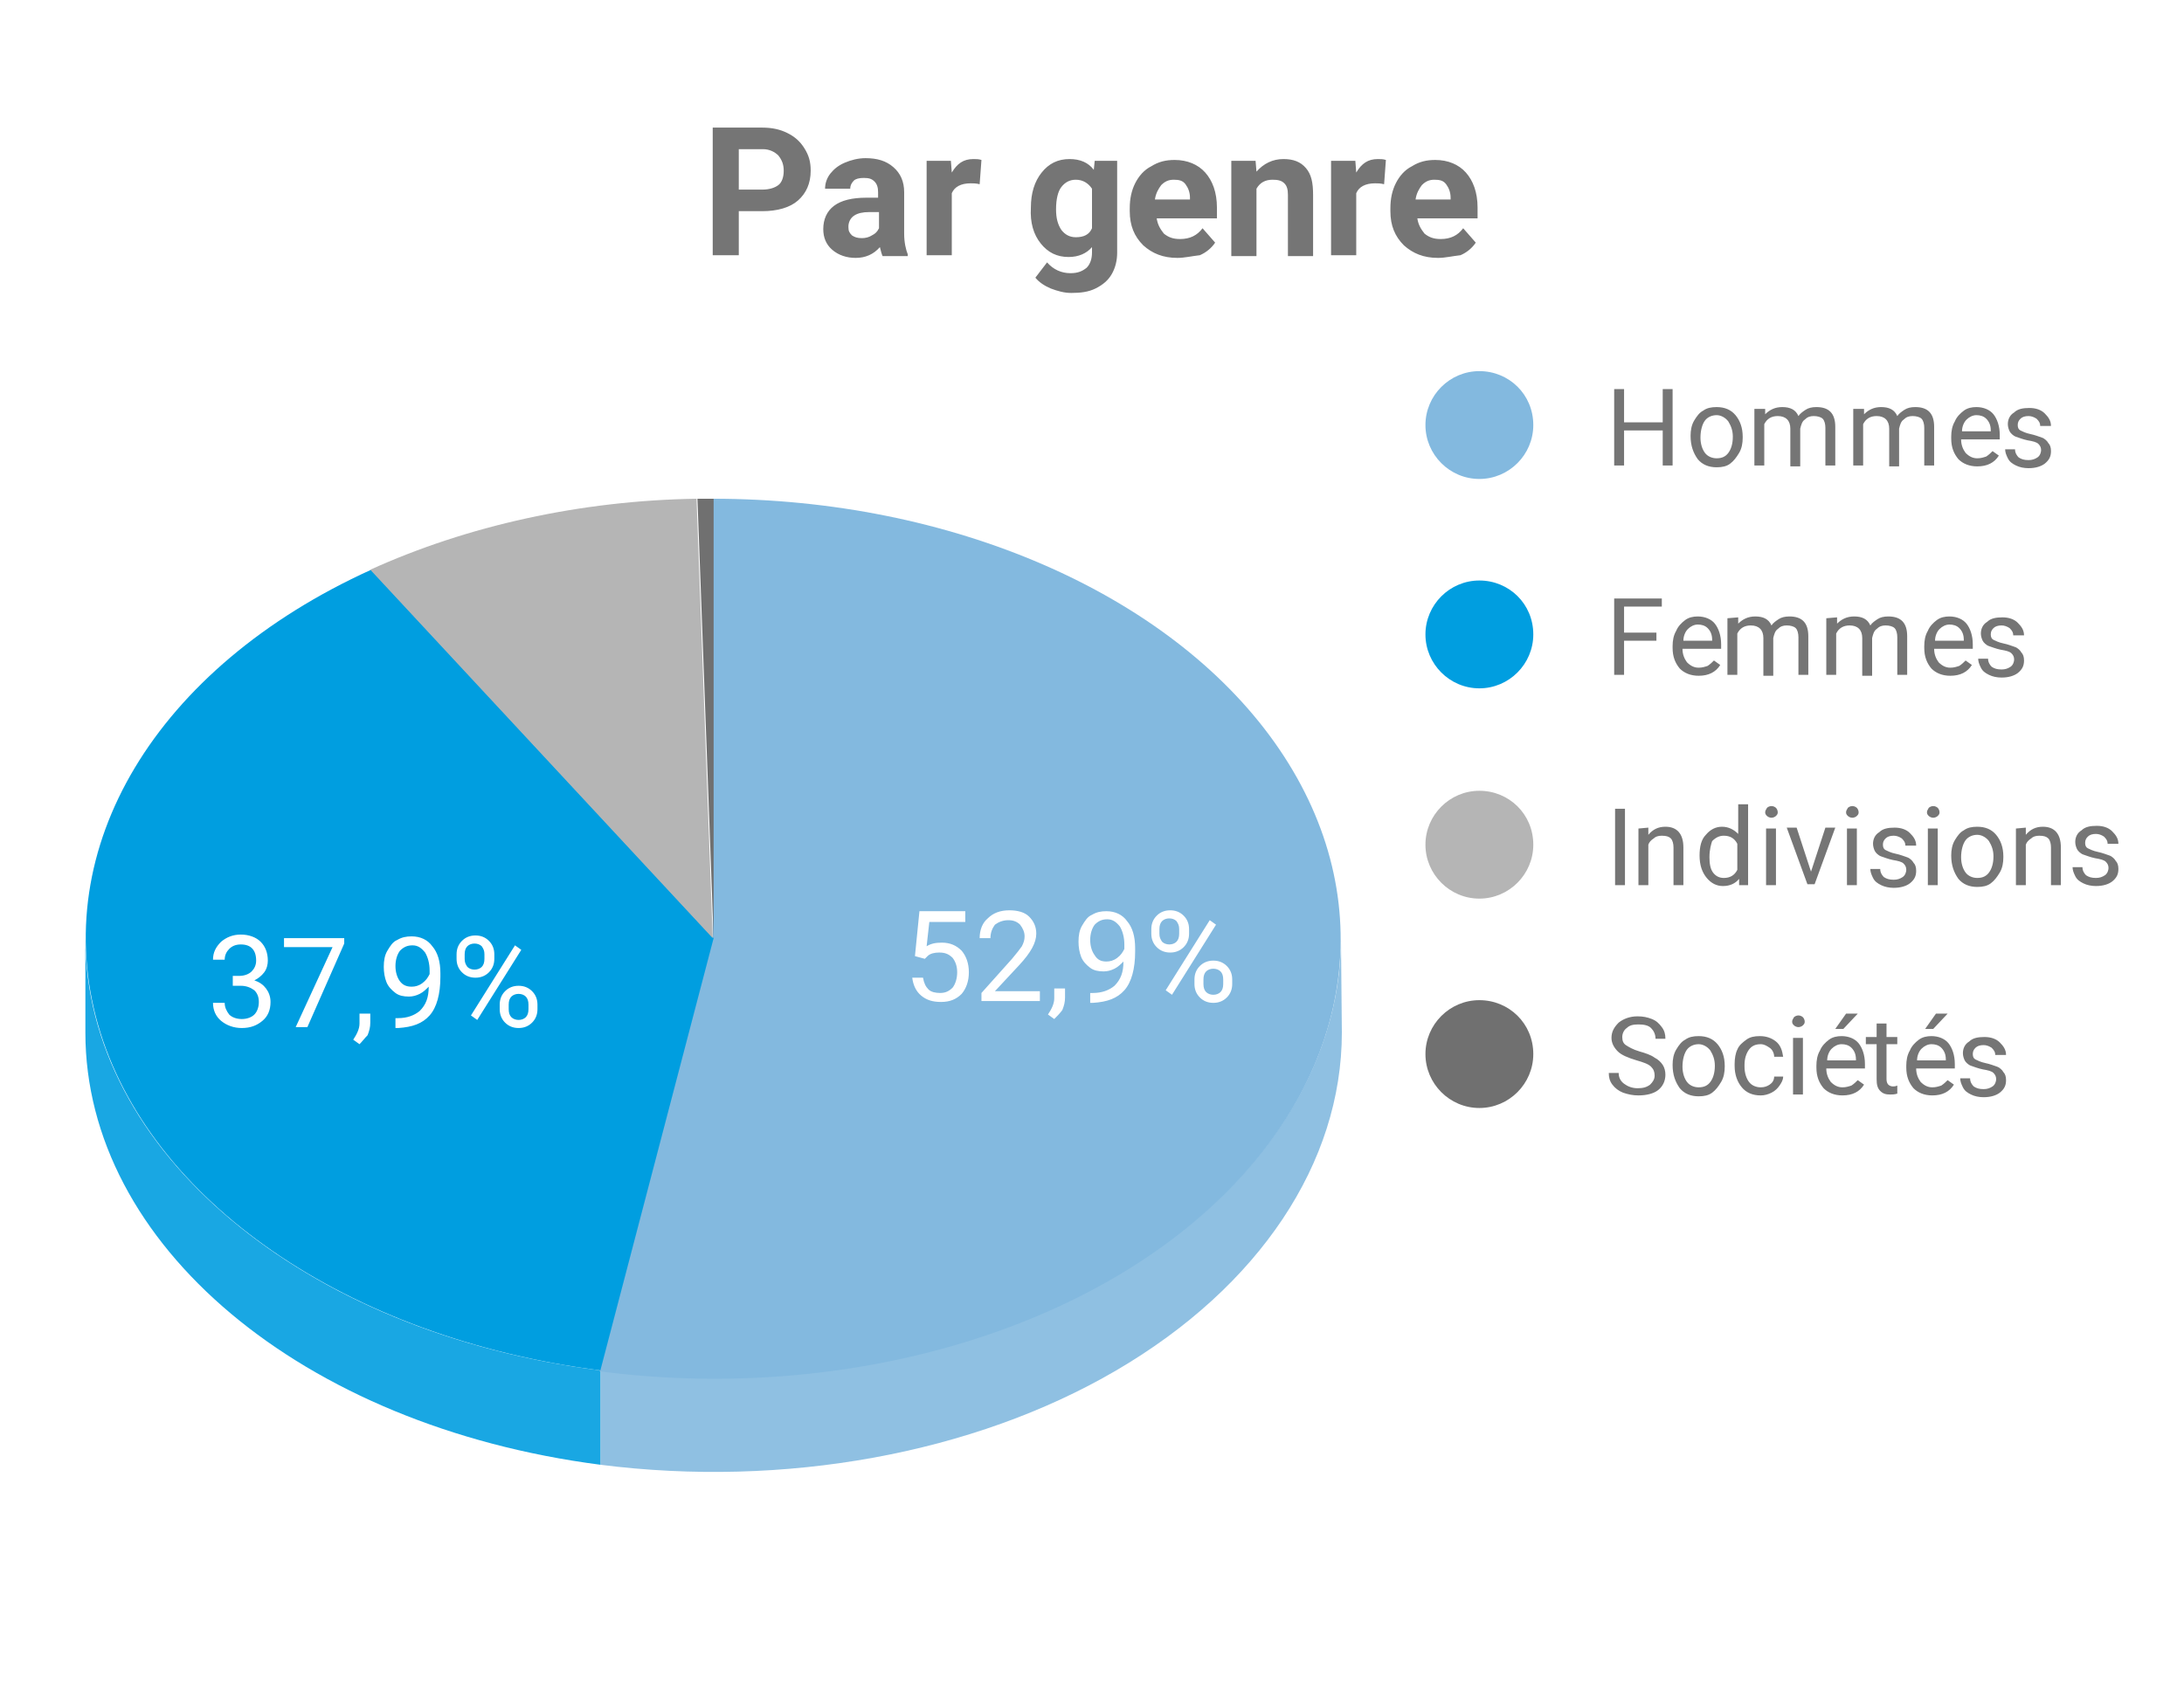
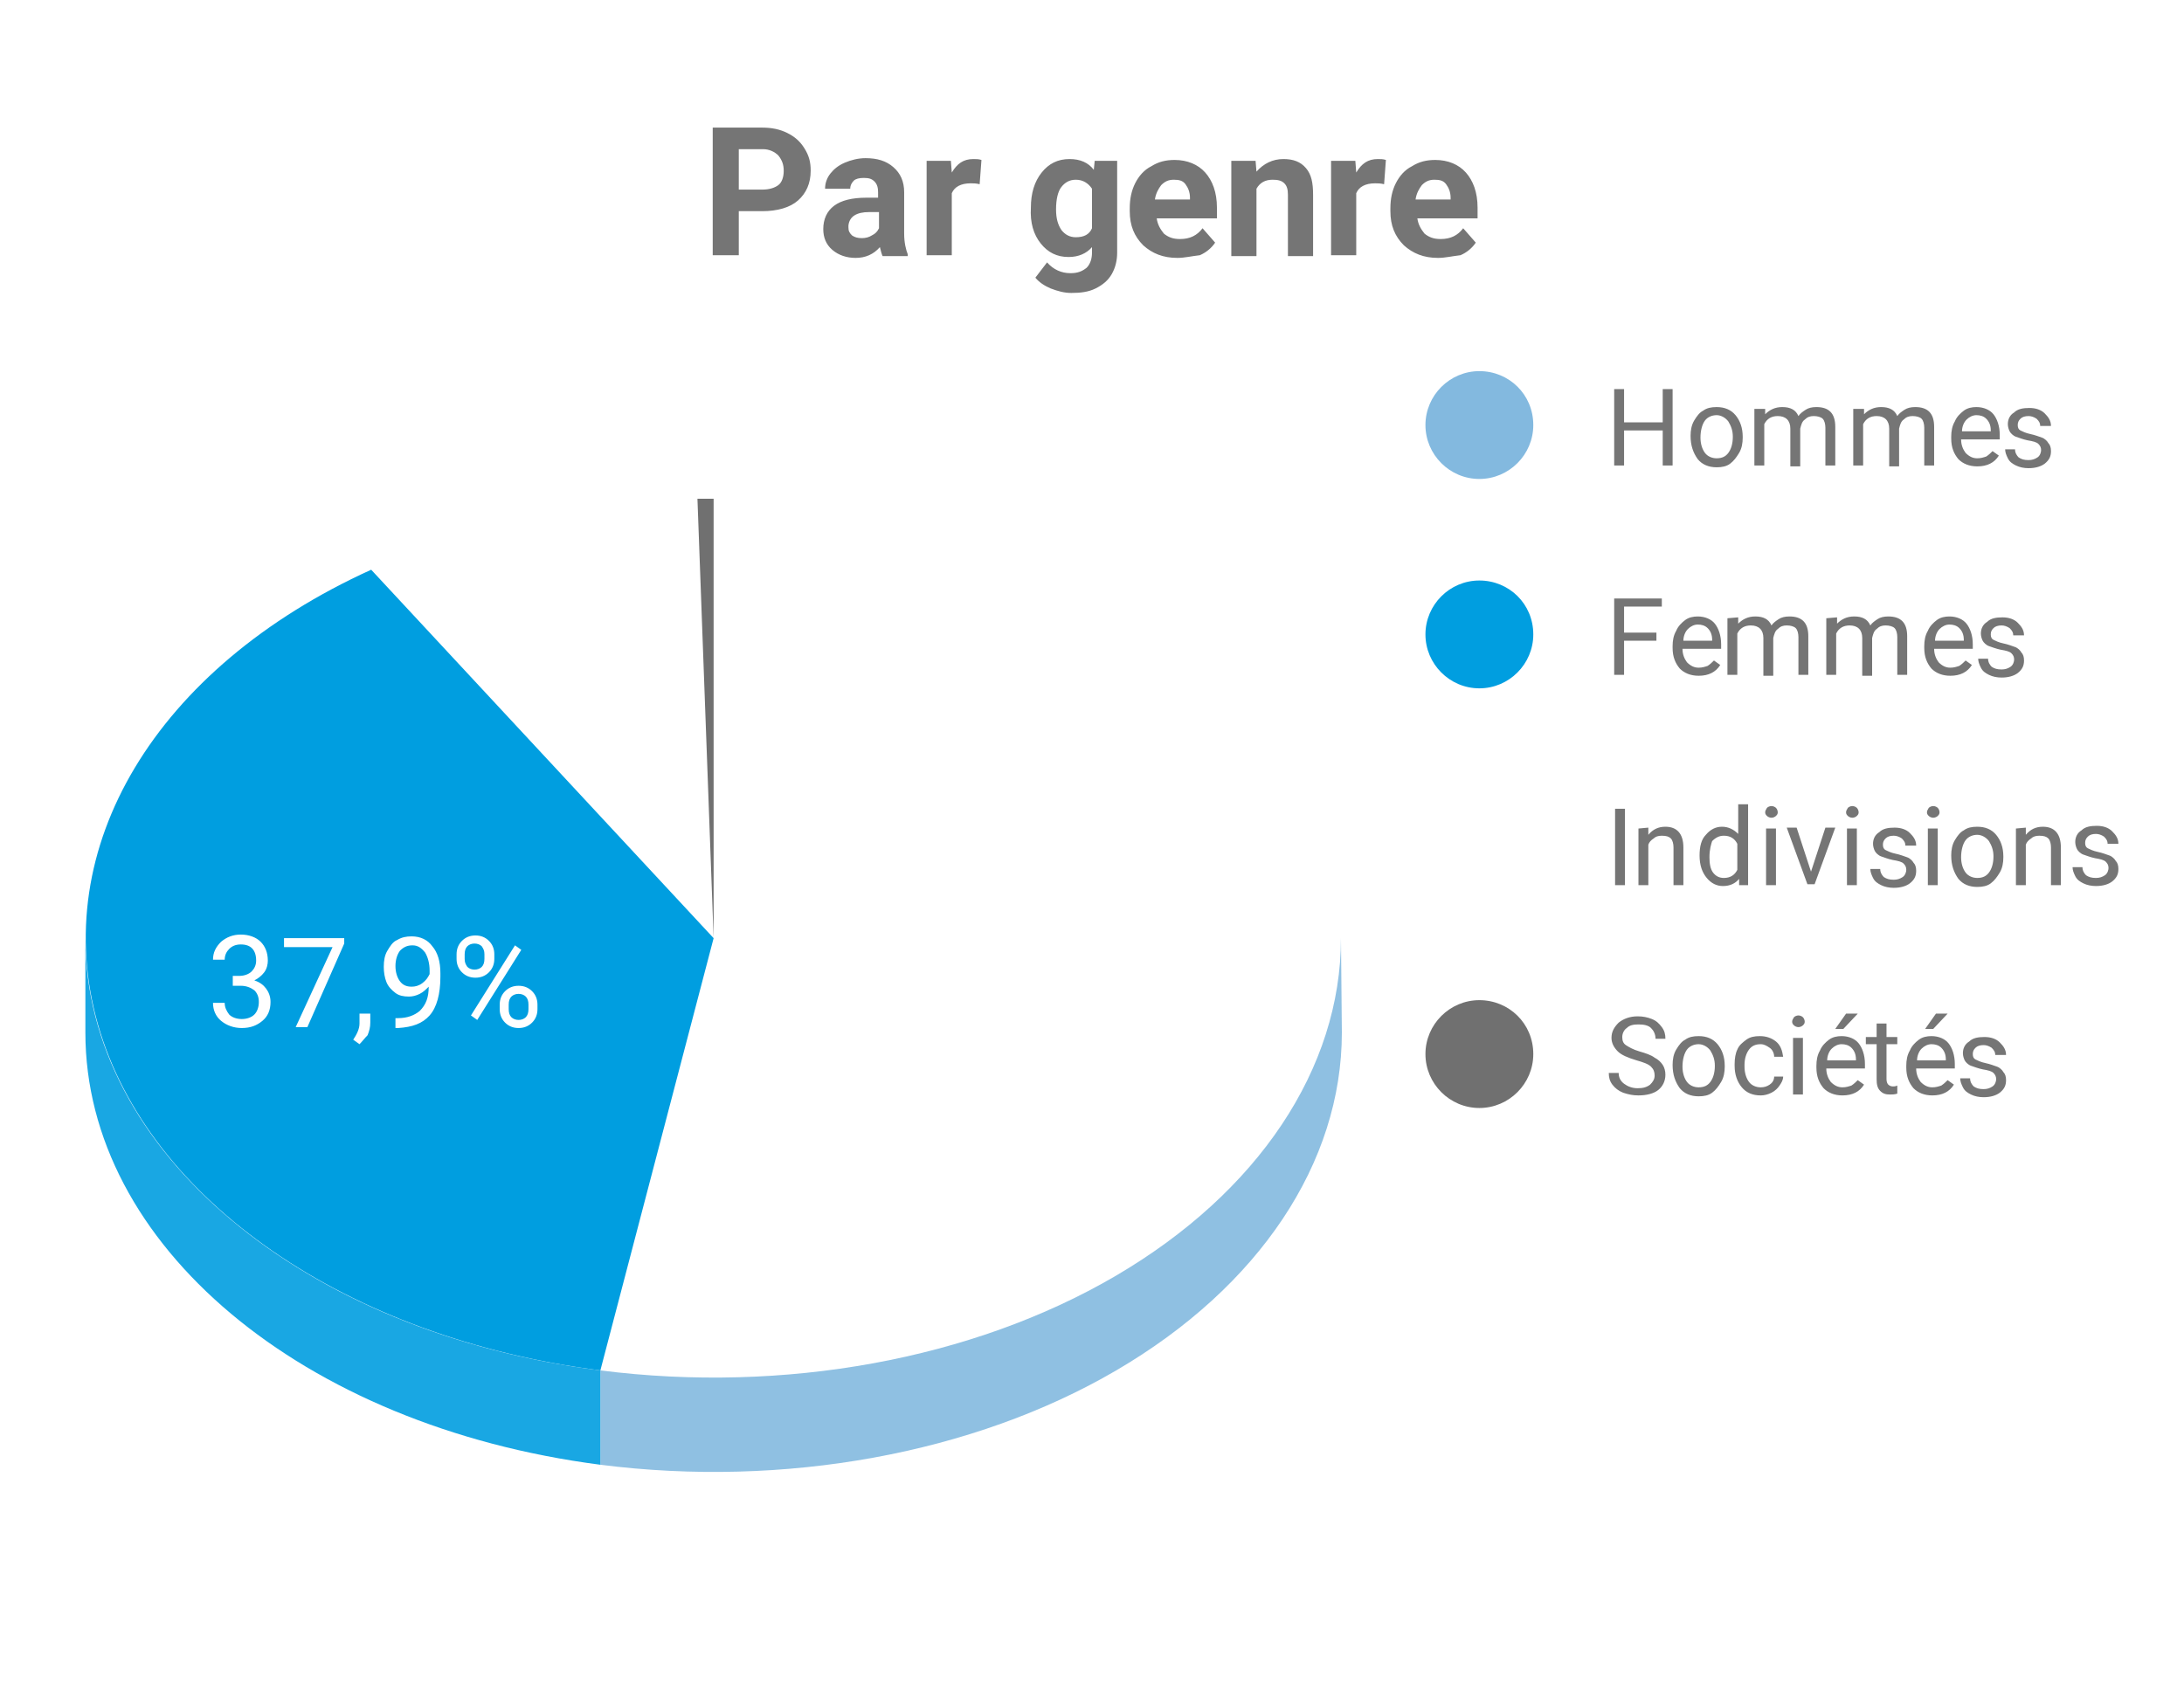
<svg xmlns="http://www.w3.org/2000/svg" version="1.1" id="Calque_1" x="0px" y="0px" viewBox="0 0 243 189" style="enable-background:new 0 0 243 189;" xml:space="preserve">
  <style type="text/css">
	.st0{fill:#FFFFFF;}
	.st1{opacity:0.9;fill:#83B9DF;enable-background:new    ;}
	.st2{opacity:0.9;fill:#009EE0;enable-background:new    ;}
	.st3{fill:#83B9DF;}
	.st4{fill:#009EE0;}
	.st5{fill:#B5B5B5;}
	.st6{fill:#707070;}
	.st7{fill:#757575;}
</style>
  <path class="st0" d="M0,0h243v189H0V0z" />
  <path class="st0" d="M0,0h243v189H0V0z" />
  <path class="st1" d="M149.3,114.9c0,14.5-9.2,28.3-25.1,37.6s-37,13.1-57.4,10.5v-10.5c20.4,2.6,41.4-1.2,57.3-10.5  s25.1-23.1,25.1-37.6L149.3,114.9L149.3,114.9z" />
  <path class="st2" d="M66.8,163c-33.2-4.3-57.3-24.5-57.3-48.1v-10.5c0,23.6,24.1,43.9,57.3,48.1V163z" />
-   <path class="st3" d="M79.3,55.5c26.5,0,50.7,10.5,62.5,27.1s9.3,36.4-6.6,51.3S92.8,156,66.7,152.6l12.6-48.1  C79.3,104.5,79.3,55.5,79.3,55.5z" />
  <path class="st0" d="M101.8,106.4l0.5-5h5.1v1.2h-4l-0.3,2.7c0.5-0.3,1-0.4,1.7-0.4c0.9,0,1.6,0.3,2.2,0.9c0.5,0.6,0.8,1.4,0.8,2.4  s-0.3,1.8-0.8,2.4c-0.6,0.6-1.3,0.9-2.3,0.9c-0.9,0-1.6-0.2-2.2-0.7s-0.9-1.2-1-2h1.2c0.1,0.6,0.3,1,0.6,1.3  c0.3,0.3,0.8,0.4,1.3,0.4c0.6,0,1-0.2,1.4-0.6c0.3-0.4,0.5-1,0.5-1.7s-0.2-1.2-0.5-1.6c-0.4-0.4-0.8-0.6-1.5-0.6  c-0.5,0-1,0.1-1.3,0.4l-0.3,0.3L101.8,106.4z M115.7,111.4h-6.5v-0.9l3.4-3.8c0.5-0.6,0.9-1.1,1.1-1.4c0.2-0.4,0.3-0.7,0.3-1.1  c0-0.5-0.2-0.9-0.5-1.3c-0.3-0.3-0.7-0.5-1.3-0.5c-0.6,0-1.1,0.2-1.5,0.5c-0.3,0.4-0.5,0.9-0.5,1.5H109c0-0.9,0.3-1.7,0.9-2.2  c0.6-0.6,1.4-0.9,2.4-0.9c0.9,0,1.7,0.2,2.2,0.7s0.8,1.1,0.8,1.9c0,1-0.6,2.1-1.9,3.5l-2.7,2.9h5  C115.7,110.3,115.7,111.4,115.7,111.4z M117.3,113.4l-0.7-0.5c0.4-0.6,0.7-1.2,0.7-1.8V110h1.2v1c0,0.5-0.1,0.9-0.3,1.4  C117.9,112.8,117.6,113.1,117.3,113.4z M125,107c-0.3,0.3-0.6,0.6-1,0.8c-0.4,0.2-0.8,0.3-1.2,0.3c-0.6,0-1.1-0.1-1.5-0.4  s-0.8-0.7-1-1.2s-0.3-1.1-0.3-1.7c0-0.7,0.1-1.3,0.4-1.8s0.6-1,1.1-1.2c0.5-0.3,1-0.4,1.6-0.4c1,0,1.8,0.4,2.3,1.1  c0.6,0.7,0.9,1.7,0.9,3v0.4c0,1.9-0.4,3.4-1.2,4.3c-0.8,0.9-1.9,1.3-3.5,1.4h-0.3v-1.1h0.3c1,0,1.8-0.3,2.4-0.8  C124.7,109,125,108.2,125,107z M123.1,107c0.4,0,0.8-0.1,1.2-0.4c0.4-0.3,0.6-0.6,0.8-1v-0.5c0-0.8-0.2-1.5-0.5-2  c-0.4-0.5-0.8-0.8-1.4-0.8s-1,0.2-1.4,0.6c-0.3,0.4-0.5,1-0.5,1.7s0.2,1.3,0.5,1.7C122.1,106.8,122.5,107,123.1,107z M128.1,103.4  c0-0.6,0.2-1.1,0.6-1.5c0.4-0.4,0.9-0.6,1.5-0.6s1.1,0.2,1.5,0.6s0.6,0.9,0.6,1.5v0.5c0,0.6-0.2,1.1-0.6,1.5  c-0.4,0.4-0.9,0.6-1.5,0.6s-1.1-0.2-1.5-0.6s-0.6-0.9-0.6-1.5V103.4z M129,103.9c0,0.4,0.1,0.6,0.3,0.9c0.2,0.2,0.5,0.3,0.8,0.3  s0.6-0.1,0.8-0.3c0.2-0.2,0.3-0.5,0.3-0.9v-0.5c0-0.4-0.1-0.6-0.3-0.9c-0.2-0.2-0.5-0.3-0.8-0.3s-0.6,0.1-0.8,0.3  c-0.2,0.2-0.3,0.5-0.3,0.9V103.9z M132.9,109c0-0.6,0.2-1.1,0.6-1.5c0.4-0.4,0.9-0.6,1.5-0.6s1.1,0.2,1.5,0.6s0.6,0.9,0.6,1.5v0.5  c0,0.6-0.2,1.1-0.6,1.5c-0.4,0.4-0.9,0.6-1.5,0.6s-1.1-0.2-1.5-0.6s-0.6-0.9-0.6-1.5V109z M133.9,109.5c0,0.4,0.1,0.7,0.3,0.9  c0.2,0.2,0.5,0.3,0.8,0.3s0.6-0.1,0.8-0.3c0.2-0.2,0.3-0.5,0.3-0.9V109c0-0.4-0.1-0.7-0.3-0.9c-0.2-0.2-0.5-0.3-0.8-0.3  s-0.6,0.1-0.8,0.3c-0.2,0.2-0.3,0.5-0.3,0.9V109.5z M130.4,110.7l-0.7-0.5l4.9-7.8l0.7,0.5L130.4,110.7z" />
  <path class="st4" d="M66.8,152.5c-28.2-3.6-50.3-18.9-55.9-38.5s6.4-39.7,30.4-50.6l38.1,41L66.8,152.5z" />
  <path class="st0" d="M25.7,108.6h0.9c0.6,0,1.1-0.2,1.4-0.5s0.5-0.7,0.5-1.2c0-1.2-0.6-1.8-1.7-1.8c-0.6,0-1,0.2-1.3,0.5  s-0.5,0.7-0.5,1.2h-1.3c0-0.8,0.3-1.4,0.9-2c0.6-0.5,1.3-0.8,2.2-0.8c0.9,0,1.7,0.3,2.2,0.8s0.8,1.2,0.8,2.1c0,0.4-0.1,0.9-0.4,1.3  s-0.7,0.7-1.1,0.9c0.6,0.2,1,0.5,1.3,0.9s0.5,0.9,0.5,1.5c0,0.9-0.3,1.6-0.9,2.1s-1.3,0.8-2.3,0.8c-0.9,0-1.7-0.3-2.3-0.8  c-0.6-0.5-0.9-1.2-0.9-2H25c0,0.5,0.2,0.9,0.5,1.3c0.3,0.3,0.8,0.5,1.4,0.5s1.1-0.2,1.4-0.5s0.5-0.8,0.5-1.4s-0.2-1-0.5-1.3  c-0.4-0.3-0.9-0.5-1.5-0.5h-0.9v-1.1H25.7z M38.3,105l-4.1,9.3h-1.3l4.1-8.9h-5.4v-1h6.7V105z M40,116.2l-0.7-0.5  c0.4-0.6,0.7-1.2,0.7-1.8v-1.1h1.2v1c0,0.5-0.1,0.9-0.3,1.4C40.6,115.5,40.3,115.9,40,116.2z M47.7,109.8c-0.3,0.3-0.6,0.6-1,0.8  c-0.4,0.2-0.8,0.3-1.2,0.3c-0.6,0-1.1-0.1-1.5-0.4s-0.8-0.7-1-1.2s-0.3-1.1-0.3-1.7c0-0.7,0.1-1.3,0.4-1.8c0.3-0.5,0.6-1,1.1-1.2  c0.5-0.3,1-0.4,1.6-0.4c1,0,1.8,0.4,2.3,1.1c0.6,0.7,0.9,1.7,0.9,3v0.4c0,1.9-0.4,3.4-1.2,4.3s-1.9,1.3-3.5,1.4H44v-1.1h0.3  c1,0,1.8-0.3,2.4-0.8C47.4,111.8,47.7,111,47.7,109.8z M45.8,109.8c0.4,0,0.8-0.1,1.2-0.4s0.6-0.6,0.8-1V108c0-0.8-0.2-1.5-0.5-2  c-0.4-0.5-0.8-0.8-1.4-0.8c-0.6,0-1,0.2-1.4,0.6c-0.3,0.4-0.5,1-0.5,1.7s0.2,1.3,0.5,1.7C44.8,109.6,45.2,109.8,45.8,109.8z   M50.8,106.2c0-0.6,0.2-1.1,0.6-1.5c0.4-0.4,0.9-0.6,1.5-0.6s1.1,0.2,1.5,0.6s0.6,0.9,0.6,1.5v0.5c0,0.6-0.2,1.1-0.6,1.5  c-0.4,0.4-0.9,0.6-1.5,0.6s-1.1-0.2-1.5-0.6s-0.6-0.9-0.6-1.5V106.2z M51.7,106.7c0,0.4,0.1,0.6,0.3,0.9c0.2,0.2,0.5,0.3,0.8,0.3  s0.6-0.1,0.8-0.3c0.2-0.2,0.3-0.5,0.3-0.9v-0.5c0-0.4-0.1-0.6-0.3-0.9c-0.2-0.2-0.5-0.3-0.8-0.3s-0.6,0.1-0.8,0.3  c-0.2,0.2-0.3,0.5-0.3,0.9V106.7z M55.6,111.8c0-0.6,0.2-1.1,0.6-1.5c0.4-0.4,0.9-0.6,1.5-0.6s1.1,0.2,1.5,0.6s0.6,0.9,0.6,1.5v0.5  c0,0.6-0.2,1.1-0.6,1.5c-0.4,0.4-0.9,0.6-1.5,0.6s-1.1-0.2-1.5-0.6s-0.6-0.9-0.6-1.5V111.8z M56.6,112.3c0,0.4,0.1,0.7,0.3,0.9  c0.2,0.2,0.5,0.3,0.8,0.3s0.6-0.1,0.8-0.3c0.2-0.2,0.3-0.5,0.3-0.9v-0.5c0-0.4-0.1-0.7-0.3-0.9c-0.2-0.2-0.5-0.3-0.8-0.3  s-0.6,0.1-0.8,0.3c-0.2,0.2-0.3,0.5-0.3,0.9V112.3z M53.1,113.5l-0.7-0.5l4.9-7.8l0.7,0.5L53.1,113.5z" />
-   <path class="st5" d="M41.2,63.4c10.8-4.9,23.4-7.7,36.3-7.9l1.8,48.9L41.2,63.4z" />
  <path class="st6" d="M77.6,55.5c0.6,0,1.2,0,1.8,0v48.9L77.6,55.5z" />
  <g>
    <path class="st3" d="M170.6,47.3c0,3.3-2.7,6-6,6s-6-2.7-6-6s2.7-6,6-6C167.9,41.3,170.6,43.9,170.6,47.3z" />
    <path class="st7" d="M186.1,51.8H185v-3.9h-4.3v3.9h-1.1v-8.5h1.1V47h4.3v-3.7h1.1V51.8z M188.1,48.5c0-0.6,0.1-1.2,0.4-1.7   c0.3-0.5,0.6-0.9,1-1.1c0.4-0.3,0.9-0.4,1.5-0.4c0.9,0,1.6,0.3,2.1,0.9c0.5,0.6,0.8,1.4,0.8,2.4v0.1c0,0.6-0.1,1.2-0.4,1.7   s-0.6,0.9-1,1.2S191.6,52,191,52c-0.9,0-1.6-0.3-2.1-0.9C188.4,50.4,188.1,49.6,188.1,48.5L188.1,48.5z M189.2,48.7   c0,0.7,0.2,1.3,0.5,1.7s0.8,0.6,1.3,0.6c0.6,0,1-0.2,1.3-0.6c0.3-0.4,0.5-1,0.5-1.8c0-0.7-0.2-1.2-0.5-1.7   c-0.3-0.4-0.8-0.7-1.3-0.7s-1,0.2-1.3,0.6C189.4,47.2,189.2,47.9,189.2,48.7z M196.4,45.4v0.7c0.5-0.5,1.1-0.8,1.9-0.8   c0.9,0,1.5,0.3,1.8,1c0.2-0.3,0.5-0.5,0.8-0.7s0.7-0.3,1.2-0.3c1.4,0,2.1,0.7,2.1,2.2v4.3h-1.1v-4.2c0-0.4-0.1-0.8-0.3-1   s-0.6-0.3-1-0.3s-0.7,0.1-1,0.4c-0.3,0.2-0.4,0.6-0.5,1v4.2h-1.1v-4.2c0-0.9-0.5-1.4-1.4-1.4c-0.7,0-1.2,0.3-1.5,0.9v4.6h-1.1v-6.3   h1.2L196.4,45.4L196.4,45.4z M207.4,45.4v0.7c0.5-0.5,1.1-0.8,1.9-0.8c0.9,0,1.5,0.3,1.8,1c0.2-0.3,0.5-0.5,0.8-0.7   s0.7-0.3,1.2-0.3c1.4,0,2.1,0.7,2.1,2.2v4.3h-1.1v-4.2c0-0.4-0.1-0.8-0.3-1s-0.6-0.3-1-0.3s-0.7,0.1-1,0.4c-0.3,0.2-0.4,0.6-0.5,1   v4.2h-1.1v-4.2c0-0.9-0.5-1.4-1.4-1.4c-0.7,0-1.2,0.3-1.5,0.9v4.6h-1.1v-6.3h1.2L207.4,45.4L207.4,45.4z M220,51.9   c-0.9,0-1.6-0.3-2.1-0.8c-0.5-0.6-0.8-1.3-0.8-2.3v-0.2c0-0.6,0.1-1.2,0.4-1.7c0.2-0.5,0.6-0.9,1-1.2s0.9-0.4,1.4-0.4   c0.8,0,1.5,0.3,1.9,0.8s0.7,1.3,0.7,2.3v0.5h-4.3c0,0.6,0.2,1.1,0.5,1.5c0.4,0.4,0.8,0.6,1.3,0.6c0.4,0,0.7-0.1,1-0.2   c0.3-0.2,0.5-0.4,0.7-0.6l0.7,0.5C221.9,51.5,221.1,51.9,220,51.9z M219.9,46.2c-0.4,0-0.8,0.2-1.1,0.5s-0.5,0.8-0.5,1.3h3.2v-0.1   c0-0.6-0.2-1-0.5-1.3C220.7,46.3,220.3,46.2,219.9,46.2z M227.1,50.1c0-0.3-0.1-0.5-0.3-0.7s-0.6-0.3-1.2-0.4   c-0.5-0.1-1-0.3-1.3-0.4s-0.6-0.4-0.7-0.6c-0.1-0.2-0.2-0.5-0.2-0.8c0-0.5,0.2-1,0.7-1.3c0.4-0.4,1-0.5,1.7-0.5s1.3,0.2,1.7,0.6   c0.4,0.4,0.7,0.8,0.7,1.4H227c0-0.3-0.1-0.5-0.4-0.8c-0.3-0.2-0.6-0.3-0.9-0.3c-0.4,0-0.7,0.1-0.9,0.3s-0.3,0.4-0.3,0.7   s0.1,0.5,0.3,0.6s0.6,0.3,1.1,0.4c0.5,0.1,1,0.3,1.3,0.4s0.6,0.4,0.7,0.6c0.2,0.2,0.3,0.5,0.3,0.9c0,0.6-0.2,1-0.7,1.4   c-0.4,0.3-1,0.5-1.8,0.5c-0.5,0-1-0.1-1.4-0.3s-0.7-0.4-0.9-0.8s-0.3-0.7-0.3-1h1.1c0,0.4,0.2,0.7,0.4,0.9c0.3,0.2,0.6,0.3,1.1,0.3   c0.4,0,0.7-0.1,1-0.3S227.1,50.3,227.1,50.1z" />
  </g>
  <g>
    <path class="st4" d="M170.6,70.6c0,3.3-2.7,6-6,6s-6-2.7-6-6s2.7-6,6-6C167.9,64.6,170.6,67.2,170.6,70.6z" />
    <path class="st7" d="M184.3,71.3h-3.6v3.8h-1.1v-8.5h5.3v0.9h-4.2v2.9h3.6V71.3z M189,75.2c-0.9,0-1.6-0.3-2.1-0.8   c-0.5-0.6-0.8-1.3-0.8-2.3v-0.2c0-0.6,0.1-1.2,0.4-1.7c0.2-0.5,0.6-0.9,1-1.2c0.4-0.3,0.9-0.4,1.4-0.4c0.8,0,1.5,0.3,1.9,0.8   s0.7,1.3,0.7,2.3v0.5h-4.3c0,0.6,0.2,1.1,0.5,1.5c0.4,0.4,0.8,0.6,1.3,0.6c0.4,0,0.7-0.1,1-0.2c0.3-0.2,0.5-0.4,0.7-0.6l0.7,0.5   C190.9,74.8,190.1,75.2,189,75.2z M188.9,69.5c-0.4,0-0.8,0.2-1.1,0.5s-0.5,0.8-0.5,1.3h3.2v-0.1c0-0.6-0.2-1-0.5-1.3   C189.7,69.6,189.3,69.5,188.9,69.5z M193.4,68.7v0.7c0.5-0.5,1.1-0.8,1.9-0.8c0.9,0,1.5,0.3,1.8,1c0.2-0.3,0.5-0.5,0.8-0.7   s0.7-0.3,1.2-0.3c1.4,0,2.1,0.7,2.1,2.2v4.3h-1.1v-4.2c0-0.4-0.1-0.8-0.3-1s-0.6-0.3-1-0.3s-0.7,0.1-1,0.4c-0.3,0.2-0.4,0.6-0.5,1   v4.2h-1.1V71c0-0.9-0.5-1.4-1.4-1.4c-0.7,0-1.2,0.3-1.5,0.9v4.6h-1.1v-6.3L193.4,68.7L193.4,68.7z M204.4,68.7v0.7   c0.5-0.5,1.1-0.8,1.9-0.8c0.9,0,1.5,0.3,1.8,1c0.2-0.3,0.5-0.5,0.8-0.7s0.7-0.3,1.2-0.3c1.4,0,2.1,0.7,2.1,2.2v4.3h-1.1v-4.2   c0-0.4-0.1-0.8-0.3-1s-0.6-0.3-1-0.3s-0.7,0.1-1,0.4c-0.3,0.2-0.4,0.6-0.5,1v4.2h-1.1V71c0-0.9-0.5-1.4-1.4-1.4   c-0.7,0-1.2,0.3-1.5,0.9v4.6h-1.1v-6.3L204.4,68.7L204.4,68.7z M217,75.2c-0.9,0-1.6-0.3-2.1-0.8c-0.5-0.6-0.8-1.3-0.8-2.3v-0.2   c0-0.6,0.1-1.2,0.4-1.7c0.2-0.5,0.6-0.9,1-1.2c0.4-0.3,0.9-0.4,1.4-0.4c0.8,0,1.5,0.3,1.9,0.8s0.7,1.3,0.7,2.3v0.5h-4.3   c0,0.6,0.2,1.1,0.5,1.5c0.4,0.4,0.8,0.6,1.3,0.6c0.4,0,0.7-0.1,1-0.2c0.3-0.2,0.5-0.4,0.7-0.6l0.7,0.5   C218.9,74.8,218.1,75.2,217,75.2z M216.9,69.5c-0.4,0-0.8,0.2-1.1,0.5s-0.5,0.8-0.5,1.3h3.2v-0.1c0-0.6-0.2-1-0.5-1.3   C217.7,69.6,217.3,69.5,216.9,69.5z M224.1,73.4c0-0.3-0.1-0.5-0.3-0.7s-0.6-0.3-1.2-0.4c-0.5-0.1-1-0.3-1.3-0.4s-0.6-0.4-0.7-0.6   c-0.1-0.2-0.2-0.5-0.2-0.8c0-0.5,0.2-1,0.7-1.3c0.4-0.4,1-0.5,1.7-0.5s1.3,0.2,1.7,0.6s0.7,0.8,0.7,1.4H224c0-0.3-0.1-0.5-0.4-0.8   c-0.3-0.2-0.6-0.3-0.9-0.3c-0.4,0-0.7,0.1-0.9,0.3c-0.2,0.2-0.3,0.4-0.3,0.7c0,0.3,0.1,0.5,0.3,0.6s0.6,0.3,1.1,0.4s1,0.3,1.3,0.4   s0.6,0.4,0.7,0.6c0.2,0.2,0.3,0.5,0.3,0.9c0,0.6-0.2,1-0.7,1.4c-0.4,0.3-1,0.5-1.8,0.5c-0.5,0-1-0.1-1.4-0.3   c-0.4-0.2-0.7-0.4-0.9-0.8s-0.3-0.7-0.3-1h1.1c0,0.4,0.2,0.7,0.4,0.9c0.3,0.2,0.6,0.3,1.1,0.3c0.4,0,0.7-0.1,1-0.3   S224.1,73.6,224.1,73.4z" />
  </g>
  <g>
-     <path class="st5" d="M170.6,94c0,3.3-2.7,6-6,6s-6-2.7-6-6s2.7-6,6-6C167.9,88,170.6,90.6,170.6,94z" />
    <path class="st7" d="M180.8,98.5h-1.1V90h1.1V98.5z M183.4,92.1v0.8c0.5-0.6,1.1-0.9,1.9-0.9c1.3,0,2,0.8,2,2.3v4.2h-1.1v-4.2   c0-0.4-0.1-0.8-0.3-1s-0.5-0.3-1-0.3c-0.4,0-0.7,0.1-0.9,0.3c-0.3,0.2-0.5,0.4-0.6,0.7v4.5h-1.1v-6.3L183.4,92.1L183.4,92.1z    M189.1,95.2c0-1,0.2-1.8,0.7-2.3c0.5-0.6,1.1-0.9,1.8-0.9s1.3,0.3,1.8,0.8v-3.3h1.1v9h-1v-0.7c-0.4,0.5-1,0.8-1.8,0.8   c-0.7,0-1.3-0.3-1.8-0.9C189.4,97.1,189.1,96.3,189.1,95.2L189.1,95.2z M190.2,95.4c0,0.7,0.1,1.3,0.4,1.7c0.3,0.4,0.7,0.6,1.2,0.6   c0.7,0,1.2-0.3,1.5-0.9v-2.9c-0.3-0.6-0.8-0.9-1.5-0.9c-0.5,0-0.9,0.2-1.3,0.6C190.4,93.9,190.2,94.5,190.2,95.4z M197.6,98.5h-1.1   v-6.3h1.1V98.5z M196.4,90.4c0-0.2,0.1-0.3,0.2-0.5c0.1-0.1,0.3-0.2,0.5-0.2s0.4,0.1,0.5,0.2s0.2,0.3,0.2,0.5s-0.1,0.3-0.2,0.4   c-0.1,0.1-0.3,0.2-0.5,0.2s-0.4-0.1-0.5-0.2C196.5,90.7,196.4,90.6,196.4,90.4z M201.5,97l1.6-4.9h1.1l-2.3,6.3h-0.8l-2.3-6.3h1.1   L201.5,97z M206.6,98.5h-1.1v-6.3h1.1V98.5z M205.4,90.4c0-0.2,0.1-0.3,0.2-0.5c0.1-0.1,0.3-0.2,0.5-0.2s0.4,0.1,0.5,0.2   s0.2,0.3,0.2,0.5s-0.1,0.3-0.2,0.4c-0.1,0.1-0.3,0.2-0.5,0.2s-0.4-0.1-0.5-0.2C205.5,90.7,205.4,90.6,205.4,90.4z M212.1,96.8   c0-0.3-0.1-0.5-0.3-0.7s-0.6-0.3-1.2-0.4c-0.5-0.1-1-0.3-1.3-0.4s-0.6-0.4-0.7-0.6c-0.1-0.2-0.2-0.5-0.2-0.8c0-0.5,0.2-1,0.7-1.3   c0.4-0.4,1-0.5,1.7-0.5s1.3,0.2,1.7,0.6s0.7,0.8,0.7,1.4H212c0-0.3-0.1-0.5-0.4-0.8c-0.3-0.2-0.6-0.3-0.9-0.3   c-0.4,0-0.7,0.1-0.9,0.3c-0.2,0.2-0.3,0.4-0.3,0.7c0,0.3,0.1,0.5,0.3,0.6s0.6,0.3,1.1,0.4s1,0.3,1.3,0.4s0.6,0.4,0.7,0.6   c0.2,0.2,0.3,0.5,0.3,0.9c0,0.6-0.2,1-0.7,1.4c-0.4,0.3-1,0.5-1.8,0.5c-0.5,0-1-0.1-1.4-0.3c-0.4-0.2-0.7-0.4-0.9-0.8   s-0.3-0.7-0.3-1h1.1c0,0.4,0.2,0.7,0.4,0.9c0.3,0.2,0.6,0.3,1.1,0.3c0.4,0,0.7-0.1,1-0.3S212.1,97,212.1,96.8z M215.6,98.5h-1.1   v-6.3h1.1V98.5z M214.4,90.4c0-0.2,0.1-0.3,0.2-0.5c0.1-0.1,0.3-0.2,0.5-0.2s0.4,0.1,0.5,0.2s0.2,0.3,0.2,0.5s-0.1,0.3-0.2,0.4   c-0.1,0.1-0.3,0.2-0.5,0.2s-0.4-0.1-0.5-0.2C214.5,90.7,214.4,90.6,214.4,90.4z M217.1,95.2c0-0.6,0.1-1.2,0.4-1.7   c0.3-0.5,0.6-0.9,1-1.1c0.4-0.3,0.9-0.4,1.5-0.4c0.9,0,1.6,0.3,2.1,0.9s0.8,1.4,0.8,2.4v0.1c0,0.6-0.1,1.2-0.4,1.7s-0.6,0.9-1,1.2   c-0.4,0.3-0.9,0.4-1.5,0.4c-0.9,0-1.6-0.3-2.1-0.9C217.4,97.1,217.1,96.3,217.1,95.2L217.1,95.2z M218.2,95.4   c0,0.7,0.2,1.3,0.5,1.7c0.3,0.4,0.8,0.6,1.3,0.6c0.6,0,1-0.2,1.3-0.6s0.5-1,0.5-1.8c0-0.7-0.2-1.2-0.5-1.7   c-0.3-0.4-0.8-0.7-1.3-0.7s-1,0.2-1.3,0.6S218.2,94.6,218.2,95.4z M225.4,92.1v0.8c0.5-0.6,1.1-0.9,1.9-0.9c1.3,0,2,0.8,2,2.3v4.2   h-1.1v-4.2c0-0.4-0.1-0.8-0.3-1s-0.5-0.3-1-0.3c-0.4,0-0.7,0.1-0.9,0.3c-0.3,0.2-0.5,0.4-0.6,0.7v4.5h-1.1v-6.3L225.4,92.1   L225.4,92.1z" />
    <path class="st7" d="M234.6,96.6c0-0.3-0.1-0.5-0.3-0.7s-0.6-0.3-1.2-0.4c-0.5-0.1-1-0.3-1.3-0.4s-0.6-0.4-0.7-0.6   c-0.1-0.2-0.2-0.5-0.2-0.8c0-0.5,0.2-1,0.7-1.3c0.4-0.4,1-0.5,1.7-0.5s1.3,0.2,1.7,0.6s0.7,0.8,0.7,1.4h-1.2c0-0.3-0.1-0.5-0.4-0.8   c-0.3-0.2-0.6-0.3-0.9-0.3c-0.4,0-0.7,0.1-0.9,0.3c-0.2,0.2-0.3,0.4-0.3,0.7c0,0.3,0.1,0.5,0.3,0.6s0.6,0.3,1.1,0.4s1,0.3,1.3,0.4   s0.6,0.4,0.7,0.6c0.2,0.2,0.3,0.5,0.3,0.9c0,0.6-0.2,1-0.7,1.4c-0.4,0.3-1,0.5-1.8,0.5c-0.5,0-1-0.1-1.4-0.3   c-0.4-0.2-0.7-0.4-0.9-0.8s-0.3-0.7-0.3-1h1.1c0,0.4,0.2,0.7,0.4,0.9c0.3,0.2,0.6,0.3,1.1,0.3c0.4,0,0.7-0.1,1-0.3   S234.6,96.8,234.6,96.6z" />
  </g>
  <g>
    <path class="st6" d="M170.6,117.3c0,3.3-2.7,6-6,6s-6-2.7-6-6s2.7-6,6-6C167.9,111.3,170.6,113.9,170.6,117.3z" />
    <path class="st7" d="M182.1,118c-1-0.3-1.7-0.6-2.1-1c-0.4-0.4-0.7-0.9-0.7-1.5c0-0.7,0.3-1.2,0.8-1.7c0.5-0.4,1.2-0.7,2.1-0.7   c0.6,0,1.1,0.1,1.6,0.3s0.8,0.5,1.1,0.9s0.4,0.8,0.4,1.3h-1.1c0-0.5-0.2-0.9-0.5-1.2s-0.8-0.4-1.4-0.4c-0.6,0-1,0.1-1.3,0.4   c-0.3,0.2-0.5,0.6-0.5,1s0.1,0.7,0.4,0.9c0.3,0.2,0.8,0.5,1.5,0.7s1.3,0.4,1.7,0.7c0.4,0.2,0.7,0.5,0.9,0.8s0.3,0.7,0.3,1.1   c0,0.7-0.3,1.3-0.8,1.7s-1.3,0.6-2.2,0.6c-0.6,0-1.1-0.1-1.7-0.3c-0.5-0.2-0.9-0.5-1.2-0.9s-0.4-0.8-0.4-1.3h1.1   c0,0.5,0.2,0.9,0.6,1.2s0.9,0.5,1.5,0.5s1-0.1,1.4-0.4c0.3-0.3,0.5-0.6,0.5-1s-0.1-0.7-0.4-1S182.8,118.2,182.1,118z M186.1,118.5   c0-0.6,0.1-1.2,0.4-1.7c0.3-0.5,0.6-0.9,1-1.1c0.4-0.3,0.9-0.4,1.5-0.4c0.9,0,1.6,0.3,2.1,0.9c0.5,0.6,0.8,1.4,0.8,2.4v0.1   c0,0.6-0.1,1.2-0.4,1.7s-0.6,0.9-1,1.2s-0.9,0.4-1.5,0.4c-0.9,0-1.6-0.3-2.1-0.9C186.4,120.4,186.1,119.6,186.1,118.5L186.1,118.5z    M187.2,118.7c0,0.7,0.2,1.3,0.5,1.7s0.8,0.6,1.3,0.6c0.6,0,1-0.2,1.3-0.6c0.3-0.4,0.5-1,0.5-1.8c0-0.7-0.2-1.2-0.5-1.7   c-0.3-0.4-0.8-0.7-1.3-0.7s-1,0.2-1.3,0.6C187.4,117.2,187.2,117.9,187.2,118.7z M195.9,121c0.4,0,0.7-0.1,1-0.3s0.5-0.5,0.5-0.9h1   c0,0.4-0.2,0.7-0.4,1s-0.5,0.6-0.9,0.8s-0.8,0.3-1.2,0.3c-0.9,0-1.6-0.3-2.1-0.9c-0.5-0.6-0.8-1.4-0.8-2.4v-0.2   c0-0.6,0.1-1.2,0.3-1.6c0.2-0.5,0.6-0.8,1-1.1s0.9-0.4,1.5-0.4c0.7,0,1.3,0.2,1.8,0.6c0.5,0.4,0.7,1,0.8,1.7h-1   c0-0.4-0.2-0.8-0.5-1s-0.6-0.4-1-0.4c-0.6,0-1,0.2-1.3,0.6s-0.5,1-0.5,1.7v0.2c0,0.7,0.2,1.3,0.5,1.7S195.4,121,195.9,121z    M200.6,121.8h-1.1v-6.3h1.1V121.8z M199.4,113.7c0-0.2,0.1-0.3,0.2-0.5c0.1-0.1,0.3-0.2,0.5-0.2s0.4,0.1,0.5,0.2   c0.1,0.1,0.2,0.3,0.2,0.5s-0.1,0.3-0.2,0.4c-0.1,0.1-0.3,0.2-0.5,0.2s-0.4-0.1-0.5-0.2C199.5,114,199.4,113.9,199.4,113.7z    M205,121.9c-0.9,0-1.6-0.3-2.1-0.8c-0.5-0.6-0.8-1.3-0.8-2.3v-0.2c0-0.6,0.1-1.2,0.4-1.7c0.2-0.5,0.6-0.9,1-1.2s0.9-0.4,1.4-0.4   c0.8,0,1.5,0.3,1.9,0.8s0.7,1.3,0.7,2.3v0.5h-4.3c0,0.6,0.2,1.1,0.5,1.5c0.4,0.4,0.8,0.6,1.3,0.6c0.4,0,0.7-0.1,1-0.2   c0.3-0.2,0.5-0.4,0.7-0.6l0.7,0.5C206.9,121.5,206.1,121.9,205,121.9z M204.9,116.2c-0.4,0-0.8,0.2-1.1,0.5s-0.5,0.8-0.5,1.3h3.2   v-0.1c0-0.6-0.2-1-0.5-1.3C205.7,116.3,205.3,116.2,204.9,116.2z M205.4,112.8h1.3l-1.6,1.7h-0.9L205.4,112.8z M209.9,113.9v1.5   h1.2v0.8h-1.2v3.9c0,0.3,0.1,0.5,0.2,0.6s0.3,0.2,0.5,0.2c0.1,0,0.3,0,0.5-0.1v0.9c-0.3,0.1-0.6,0.1-0.8,0.1   c-0.5,0-0.8-0.1-1.1-0.4c-0.3-0.3-0.4-0.7-0.4-1.3v-3.9h-1.2v-0.8h1.2v-1.5H209.9z M215,121.9c-0.9,0-1.6-0.3-2.1-0.8   c-0.5-0.6-0.8-1.3-0.8-2.3v-0.2c0-0.6,0.1-1.2,0.4-1.7c0.2-0.5,0.6-0.9,1-1.2s0.9-0.4,1.4-0.4c0.8,0,1.5,0.3,1.9,0.8   s0.7,1.3,0.7,2.3v0.5h-4.3c0,0.6,0.2,1.1,0.5,1.5c0.4,0.4,0.8,0.6,1.3,0.6c0.4,0,0.7-0.1,1-0.2c0.3-0.2,0.5-0.4,0.7-0.6l0.7,0.5   C216.9,121.5,216.1,121.9,215,121.9z M214.9,116.2c-0.4,0-0.8,0.2-1.1,0.5s-0.5,0.8-0.5,1.3h3.2v-0.1c0-0.6-0.2-1-0.5-1.3   C215.7,116.3,215.3,116.2,214.9,116.2z M215.4,112.8h1.3l-1.6,1.7h-0.9L215.4,112.8z M222.1,120.1c0-0.3-0.1-0.5-0.3-0.7   s-0.6-0.3-1.2-0.4c-0.5-0.1-1-0.3-1.3-0.4s-0.6-0.4-0.7-0.6c-0.1-0.2-0.2-0.5-0.2-0.8c0-0.5,0.2-1,0.7-1.3c0.4-0.4,1-0.5,1.7-0.5   s1.3,0.2,1.7,0.6c0.4,0.4,0.7,0.8,0.7,1.4H222c0-0.3-0.1-0.5-0.4-0.8c-0.3-0.2-0.6-0.3-0.9-0.3c-0.4,0-0.7,0.1-0.9,0.3   s-0.3,0.4-0.3,0.7s0.1,0.5,0.3,0.6s0.6,0.3,1.1,0.4c0.5,0.1,1,0.3,1.3,0.4s0.6,0.4,0.7,0.6c0.2,0.2,0.3,0.5,0.3,0.9   c0,0.6-0.2,1-0.7,1.4c-0.4,0.3-1,0.5-1.8,0.5c-0.5,0-1-0.1-1.4-0.3s-0.7-0.4-0.9-0.8s-0.3-0.7-0.3-1h1.1c0,0.4,0.2,0.7,0.4,0.9   c0.3,0.2,0.6,0.3,1.1,0.3c0.4,0,0.7-0.1,1-0.3S222.1,120.3,222.1,120.1z" />
  </g>
  <path class="st7" d="M82.2,23.4v5h-2.9V14.2h5.5c1.1,0,2,0.2,2.8,0.6c0.8,0.4,1.4,0.9,1.9,1.7c0.5,0.8,0.7,1.5,0.7,2.5  c0,1.4-0.5,2.5-1.4,3.3s-2.3,1.2-4,1.2h-2.6V23.4z M82.2,21.1h2.6c0.8,0,1.4-0.2,1.8-0.5s0.6-0.9,0.6-1.6s-0.2-1.2-0.6-1.7  c-0.4-0.4-1-0.7-1.7-0.7h-2.7C82.2,16.6,82.2,21.1,82.2,21.1z M98.2,28.5c-0.1-0.2-0.2-0.6-0.3-1c-0.7,0.8-1.6,1.2-2.7,1.2  c-1,0-1.9-0.3-2.6-0.9s-1-1.4-1-2.3c0-1.1,0.4-2,1.2-2.6c0.8-0.6,2-0.9,3.6-0.9h1.3v-0.6c0-0.5-0.1-0.9-0.4-1.2s-0.6-0.4-1.2-0.4  c-0.5,0-0.9,0.1-1.1,0.3s-0.4,0.5-0.4,0.9h-2.8c0-0.6,0.2-1.2,0.6-1.7s0.9-0.9,1.6-1.2c0.7-0.3,1.5-0.5,2.3-0.5c1.3,0,2.3,0.3,3.1,1  c0.8,0.7,1.2,1.6,1.2,2.8V26c0,1,0.2,1.8,0.4,2.3v0.2H98.2z M95.9,26.5c0.4,0,0.8-0.1,1.1-0.3c0.4-0.2,0.6-0.4,0.8-0.8v-1.8h-1.1  c-1.4,0-2.2,0.5-2.3,1.5v0.2c0,0.4,0.1,0.6,0.4,0.9C95.1,26.4,95.4,26.5,95.9,26.5z M109,20.5c-0.4-0.1-0.7-0.1-1-0.1  c-1.1,0-1.8,0.4-2.1,1.1v6.9h-2.8V17.9h2.7l0.1,1.3c0.6-1,1.3-1.5,2.4-1.5c0.3,0,0.6,0,0.9,0.1L109,20.5z M114.7,23.1  c0-1.6,0.4-2.9,1.2-3.9s1.8-1.5,3.1-1.5c1.2,0,2.1,0.4,2.7,1.2l0.1-1h2.5v10.2c0,0.9-0.2,1.7-0.6,2.4c-0.4,0.7-1,1.2-1.8,1.6  c-0.8,0.4-1.7,0.5-2.7,0.5c-0.8,0-1.5-0.2-2.3-0.5c-0.7-0.3-1.3-0.7-1.7-1.2l1.3-1.7c0.7,0.8,1.6,1.2,2.6,1.2c0.8,0,1.3-0.2,1.8-0.6  c0.4-0.4,0.6-1,0.6-1.7v-0.6c-0.6,0.7-1.5,1.1-2.6,1.1c-1.3,0-2.3-0.5-3.1-1.5S114.6,24.8,114.7,23.1L114.7,23.1L114.7,23.1z   M117.5,23.3c0,1,0.2,1.7,0.6,2.3c0.4,0.5,0.9,0.8,1.6,0.8c0.9,0,1.5-0.3,1.8-1V21c-0.4-0.6-1-1-1.8-1c-0.7,0-1.2,0.3-1.6,0.8  S117.5,22.2,117.5,23.3z M131,28.7c-1.6,0-2.8-0.5-3.8-1.4c-1-1-1.5-2.2-1.5-3.8v-0.3c0-1.1,0.2-2,0.6-2.8s1-1.5,1.8-1.9  c0.8-0.5,1.6-0.7,2.6-0.7c1.4,0,2.6,0.5,3.4,1.4c0.8,0.9,1.3,2.2,1.3,3.9v1.2h-6.7c0.1,0.7,0.4,1.2,0.8,1.7c0.5,0.4,1,0.6,1.8,0.6  c1.1,0,1.9-0.4,2.5-1.2l1.4,1.6c-0.4,0.6-1,1.1-1.7,1.4C132.6,28.5,131.8,28.7,131,28.7z M130.6,20c-0.6,0-1,0.2-1.4,0.6  c-0.3,0.4-0.6,0.9-0.7,1.6h3.9V22c0-0.6-0.2-1.1-0.5-1.5S131.2,20,130.6,20z M139.7,17.9l0.1,1.2c0.8-0.9,1.8-1.4,3-1.4  c1.1,0,1.9,0.3,2.5,1s0.8,1.6,0.8,3v6.8h-2.8v-6.8c0-0.6-0.1-1-0.4-1.3s-0.7-0.4-1.3-0.4c-0.8,0-1.4,0.3-1.8,1v7.5H137V17.9H139.7z   M154,20.5c-0.4-0.1-0.7-0.1-1-0.1c-1.1,0-1.8,0.4-2.1,1.1v6.9h-2.8V17.9h2.7l0.1,1.3c0.6-1,1.3-1.5,2.4-1.5c0.3,0,0.6,0,0.9,0.1  L154,20.5z M160,28.7c-1.6,0-2.8-0.5-3.8-1.4c-1-1-1.5-2.2-1.5-3.8v-0.3c0-1.1,0.2-2,0.6-2.8c0.4-0.8,1-1.5,1.8-1.9  c0.8-0.5,1.6-0.7,2.6-0.7c1.4,0,2.6,0.5,3.4,1.4c0.8,0.9,1.3,2.2,1.3,3.9v1.2h-6.7c0.1,0.7,0.4,1.2,0.8,1.7c0.5,0.4,1,0.6,1.8,0.6  c1.1,0,1.9-0.4,2.5-1.2l1.4,1.6c-0.4,0.6-1,1.1-1.7,1.4C161.6,28.5,160.8,28.7,160,28.7z M159.6,20c-0.6,0-1,0.2-1.4,0.6  c-0.3,0.4-0.6,0.9-0.7,1.6h3.9V22c0-0.6-0.2-1.1-0.5-1.5S160.2,20,159.6,20z" />
</svg>